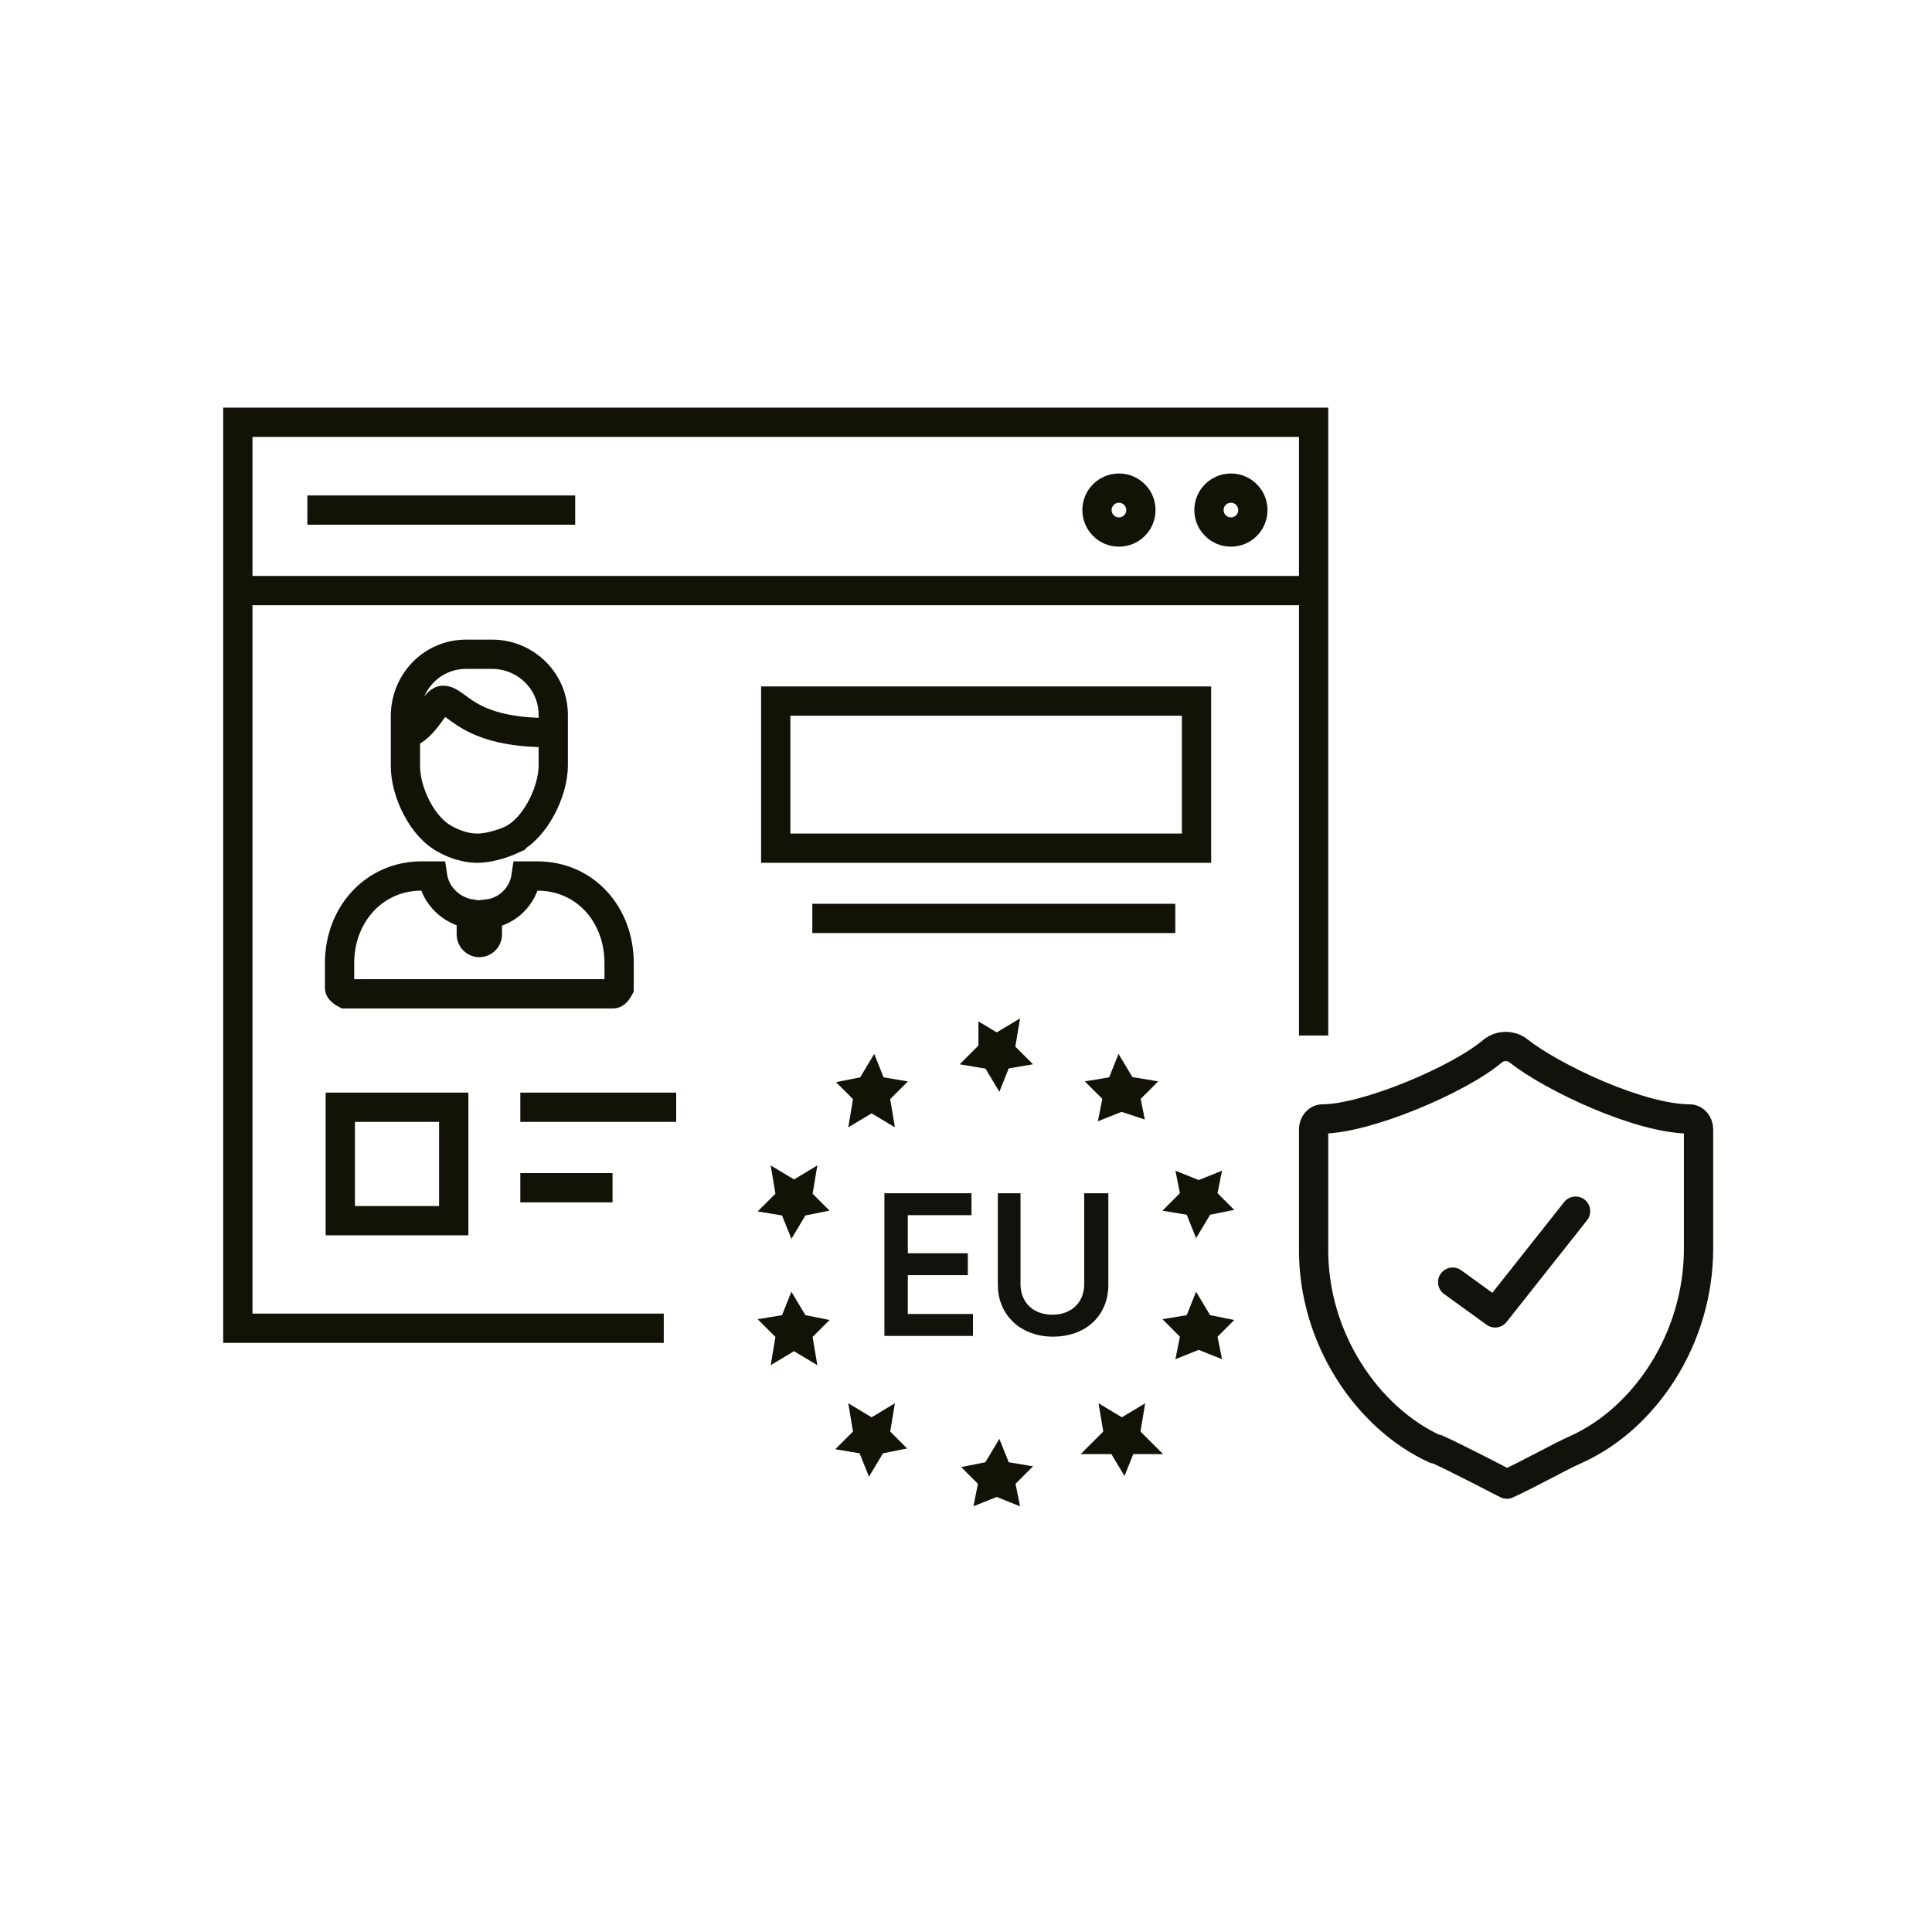
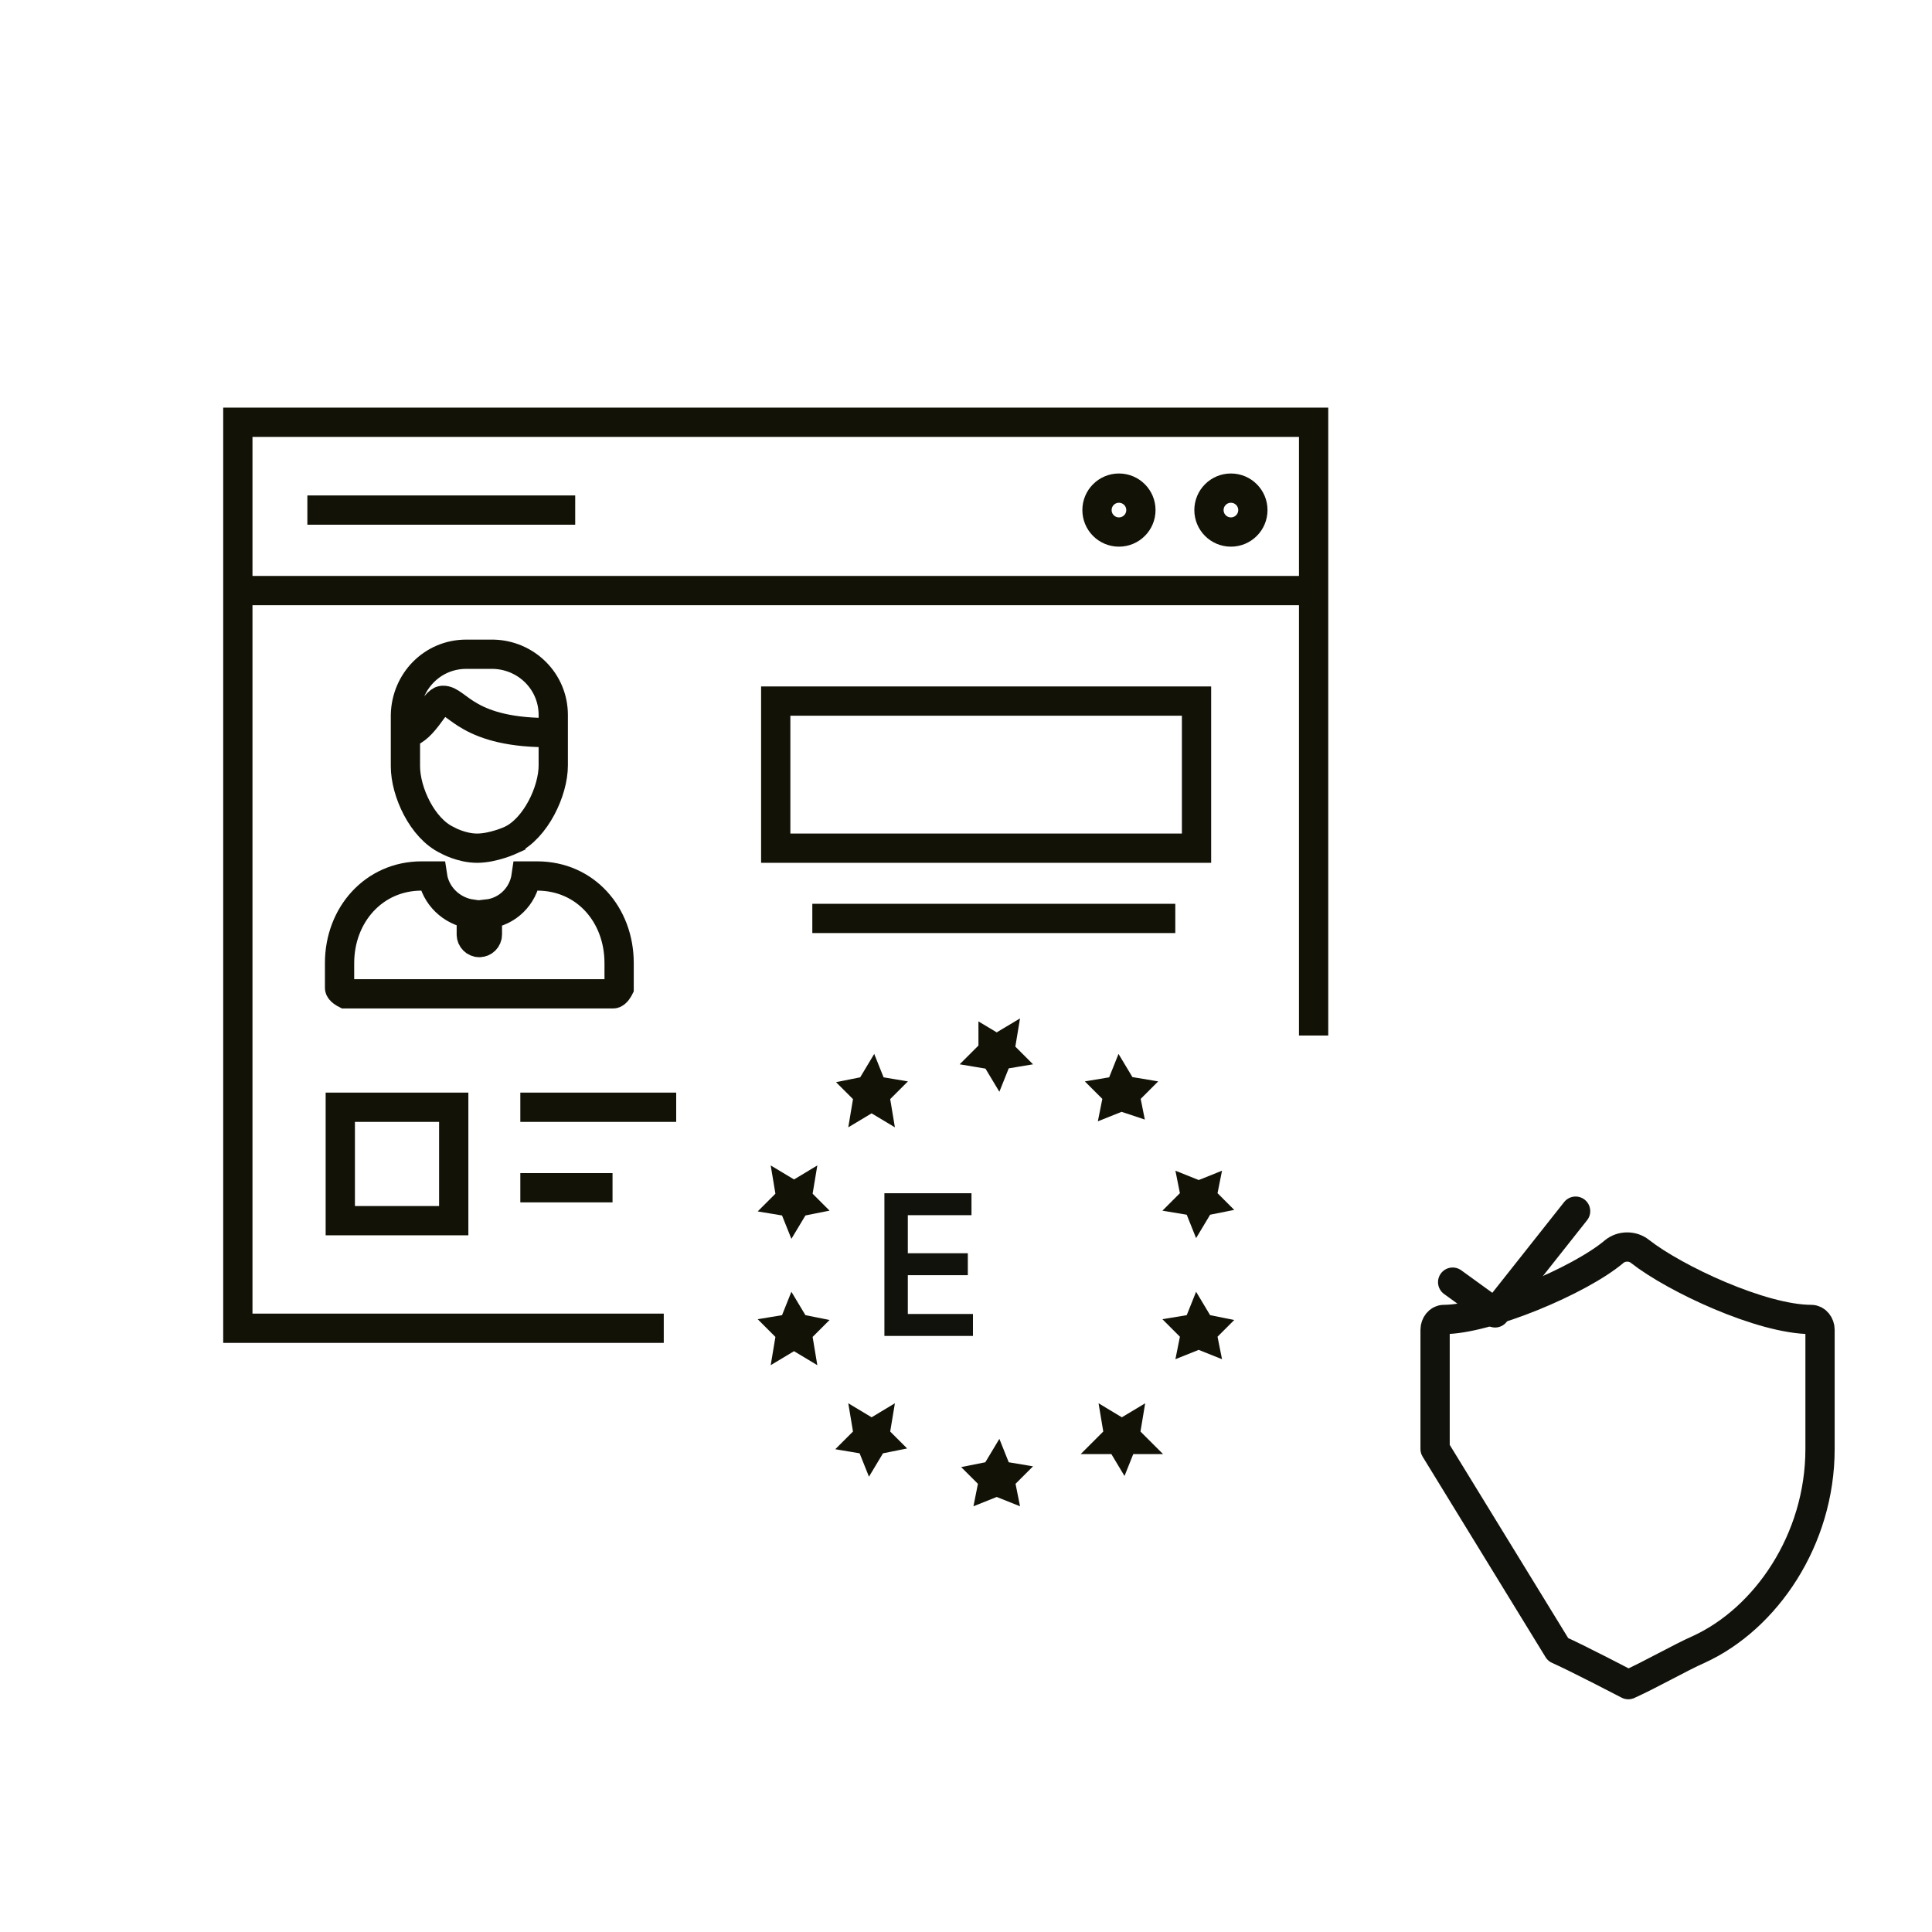
<svg xmlns="http://www.w3.org/2000/svg" id="Info" viewBox="0 0 26.4 26.4">
  <defs>
    <style>.cls-1{fill:#12120d;stroke-width:.15px;}.cls-1,.cls-2,.cls-3{stroke-miterlimit:10;}.cls-1,.cls-4{stroke:#12120d;}.cls-2{stroke-width:.4px;}.cls-2,.cls-3{stroke:#131207;}.cls-2,.cls-3,.cls-4{fill:none;}.cls-3,.cls-4{stroke-width:.4px;}.cls-4{stroke-linecap:round;stroke-linejoin:round;}</style>
  </defs>
  <g id="Intelligente_Netzwerksicherheit">
    <g id="Intelligentes-Netzwerkmanagement_weiss">
      <g id="IT-Sicherheit_Patientendatensouveränität">
-         <path class="cls-4" d="m19.61,19.8c-.92-.42-1.67-1.51-1.66-2.74v-1.63c0-.07.05-.14.12-.14.59,0,1.86-.53,2.33-.93.1-.08.25-.08.35,0,.47.37,1.66.93,2.34.93.07,0,.12.07.12.14v1.63c0,1.24-.74,2.32-1.66,2.74-.25.11-.65.34-.96.48,0,0-.71-.37-.96-.48Z" />
+         <path class="cls-4" d="m19.61,19.8v-1.63c0-.07.05-.14.12-.14.59,0,1.86-.53,2.33-.93.1-.08.25-.08.35,0,.47.37,1.66.93,2.34.93.07,0,.12.07.12.14v1.63c0,1.24-.74,2.32-1.66,2.74-.25.11-.65.34-.96.48,0,0-.71-.37-.96-.48Z" />
        <polyline class="cls-4" points="19.85 17.52 20.43 17.94 21.53 16.55" />
      </g>
    </g>
  </g>
  <g id="High_Density">
    <path class="cls-3" d="m6.98,11.48c.34-.16.58-.67.58-1.02v-.69c0-.46-.37-.82-.82-.83h-.37c-.46,0-.82.37-.83.83v.7c0,.35.23.85.57,1.01,0,0,.19.11.41.11s.46-.11.46-.11Zm.58-1.47c-1.18.02-1.31-.45-1.51-.44-.11,0-.25.39-.49.45" />
  </g>
  <g id="High_Density-2">
    <path class="cls-3" d="m4.72,13.58s-.08-.04-.08-.08v-.34c0-.66.47-1.19,1.12-1.19h.15c.04.27.26.48.53.52v.28c0,.06.05.11.11.11s.11-.05.11-.11v-.28c.27-.03.49-.24.53-.52h.15c.66,0,1.12.53,1.12,1.19v.34s-.04.08-.08.08h-3.65Z" />
  </g>
  <polyline class="cls-3" points="9.07 18.15 3.25 18.15 3.25 5.77 17.95 5.77 17.95 14.15" />
  <line class="cls-3" x1="8.37" y1="16.23" x2="7.11" y2="16.23" />
  <line class="cls-3" x1="7.86" y1="6.97" x2="4.2" y2="6.97" />
  <line class="cls-3" x1="9.24" y1="15.13" x2="7.11" y2="15.13" />
  <line class="cls-3" x1="16.06" y1="12.55" x2="11.1" y2="12.55" />
  <line class="cls-3" x1="3.2" y1="8.07" x2="17.9" y2="8.07" />
  <circle class="cls-3" cx="15.29" cy="6.97" r=".3" />
  <circle class="cls-3" cx="16.82" cy="6.97" r=".3" />
  <rect class="cls-3" x="10.6" y="9.58" width="5.75" height="2.01" />
  <rect class="cls-3" x="4.65" y="15.13" width="1.55" height="1.55" />
  <g id="_Radiale_Wiederholung_">
    <polygon class="cls-2" points="13.62 20.24 13.57 20.26 13.58 20.21 13.54 20.17 13.59 20.16 13.62 20.11 13.64 20.16 13.7 20.17 13.66 20.21 13.67 20.26 13.62 20.24" />
  </g>
  <g id="_Radiale_Wiederholung_-2">
    <polygon class="cls-2" points="11.89 19.68 11.83 19.67 11.87 19.63 11.86 19.57 11.91 19.6 11.96 19.57 11.95 19.63 11.99 19.67 11.94 19.68 11.91 19.73 11.89 19.68" />
  </g>
  <g id="_Radiale_Wiederholung_-3">
    <polygon class="cls-2" points="10.81 18.2 10.77 18.16 10.83 18.15 10.85 18.1 10.88 18.15 10.93 18.16 10.89 18.2 10.9 18.26 10.85 18.23 10.8 18.26 10.81 18.2" />
  </g>
  <g id="_Radiale_Wiederholung_-4">
    <polygon class="cls-2" points="10.81 16.38 10.8 16.32 10.85 16.35 10.9 16.32 10.89 16.38 10.93 16.42 10.88 16.43 10.85 16.48 10.83 16.43 10.77 16.42 10.81 16.38" />
  </g>
  <g id="_Radiale_Wiederholung_-5">
    <polygon class="cls-2" points="11.88 14.9 11.91 14.85 11.93 14.9 11.99 14.91 11.95 14.95 11.96 15.01 11.91 14.98 11.86 15.01 11.87 14.95 11.83 14.91 11.88 14.9" />
  </g>
  <g id="_Radiale_Wiederholung_-6">
    <polygon class="cls-2" points="13.62 14.34 13.67 14.31 13.66 14.37 13.7 14.41 13.64 14.42 13.62 14.47 13.59 14.42 13.53 14.41 13.57 14.37 13.57 14.31 13.62 14.34" />
  </g>
  <g id="_Radiale_Wiederholung_-7">
    <polygon class="cls-2" points="15.35 14.9 15.41 14.91 15.37 14.95 15.38 15 15.32 14.98 15.27 15 15.28 14.95 15.24 14.91 15.3 14.9 15.32 14.85 15.35 14.9" />
  </g>
  <g id="_Radiale_Wiederholung_-8">
    <polygon class="cls-2" points="16.42 16.37 16.46 16.41 16.41 16.42 16.38 16.47 16.36 16.42 16.3 16.41 16.34 16.37 16.33 16.32 16.38 16.34 16.43 16.32 16.42 16.37" />
  </g>
  <g id="_Radiale_Wiederholung_-9">
    <polygon class="cls-2" points="16.42 18.2 16.43 18.25 16.38 18.23 16.33 18.25 16.34 18.2 16.3 18.16 16.36 18.15 16.38 18.1 16.41 18.15 16.46 18.16 16.42 18.2" />
  </g>
  <g id="_Radiale_Wiederholung_-10">
    <polygon class="cls-2" points="15.35 19.67 15.33 19.72 15.3 19.67 15.25 19.67 15.29 19.63 15.28 19.57 15.33 19.6 15.38 19.57 15.37 19.63 15.41 19.67 15.35 19.67" />
  </g>
  <path class="cls-1" d="m12.16,16.38h1.04v.15h-.87v.67h.82v.15h-.82v.68h.89v.15h-1.06v-1.79Z" />
-   <path class="cls-1" d="m15.07,16.38v1.18c0,.37-.27.63-.68.63s-.68-.27-.68-.63v-1.18h.16v1.17c0,.28.2.49.51.49s.51-.21.51-.49v-1.17h.16Z" />
</svg>